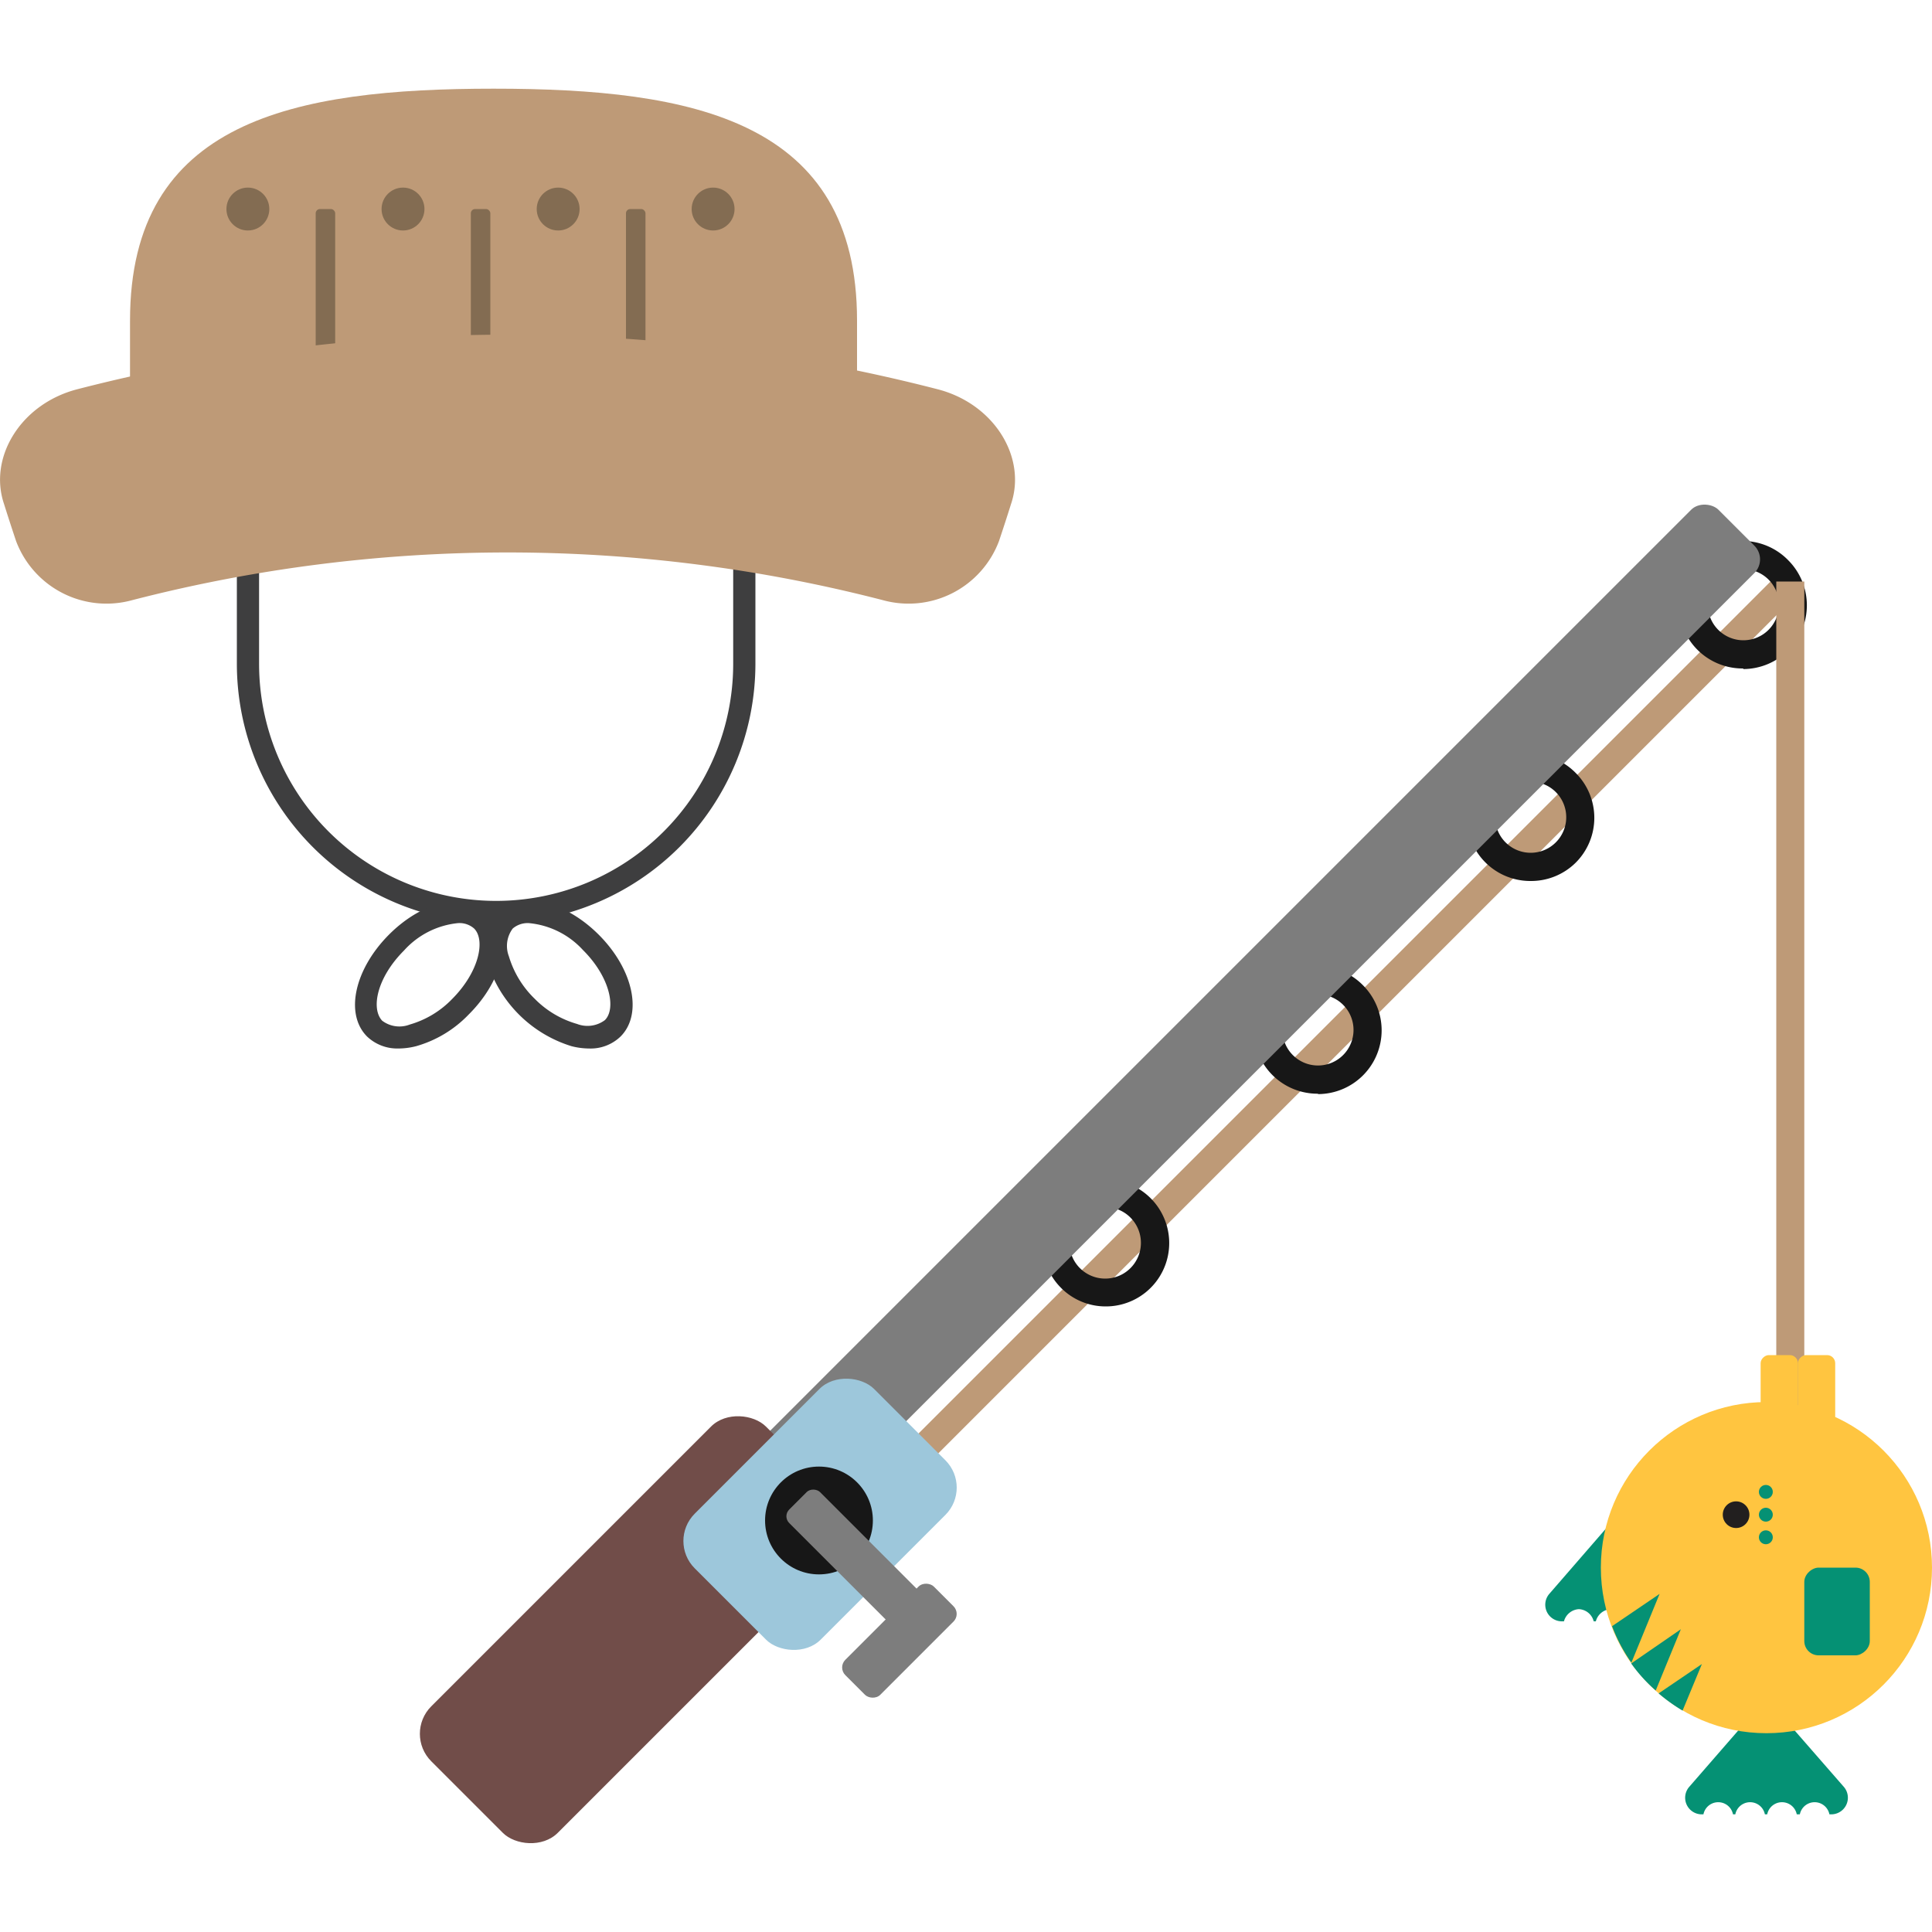
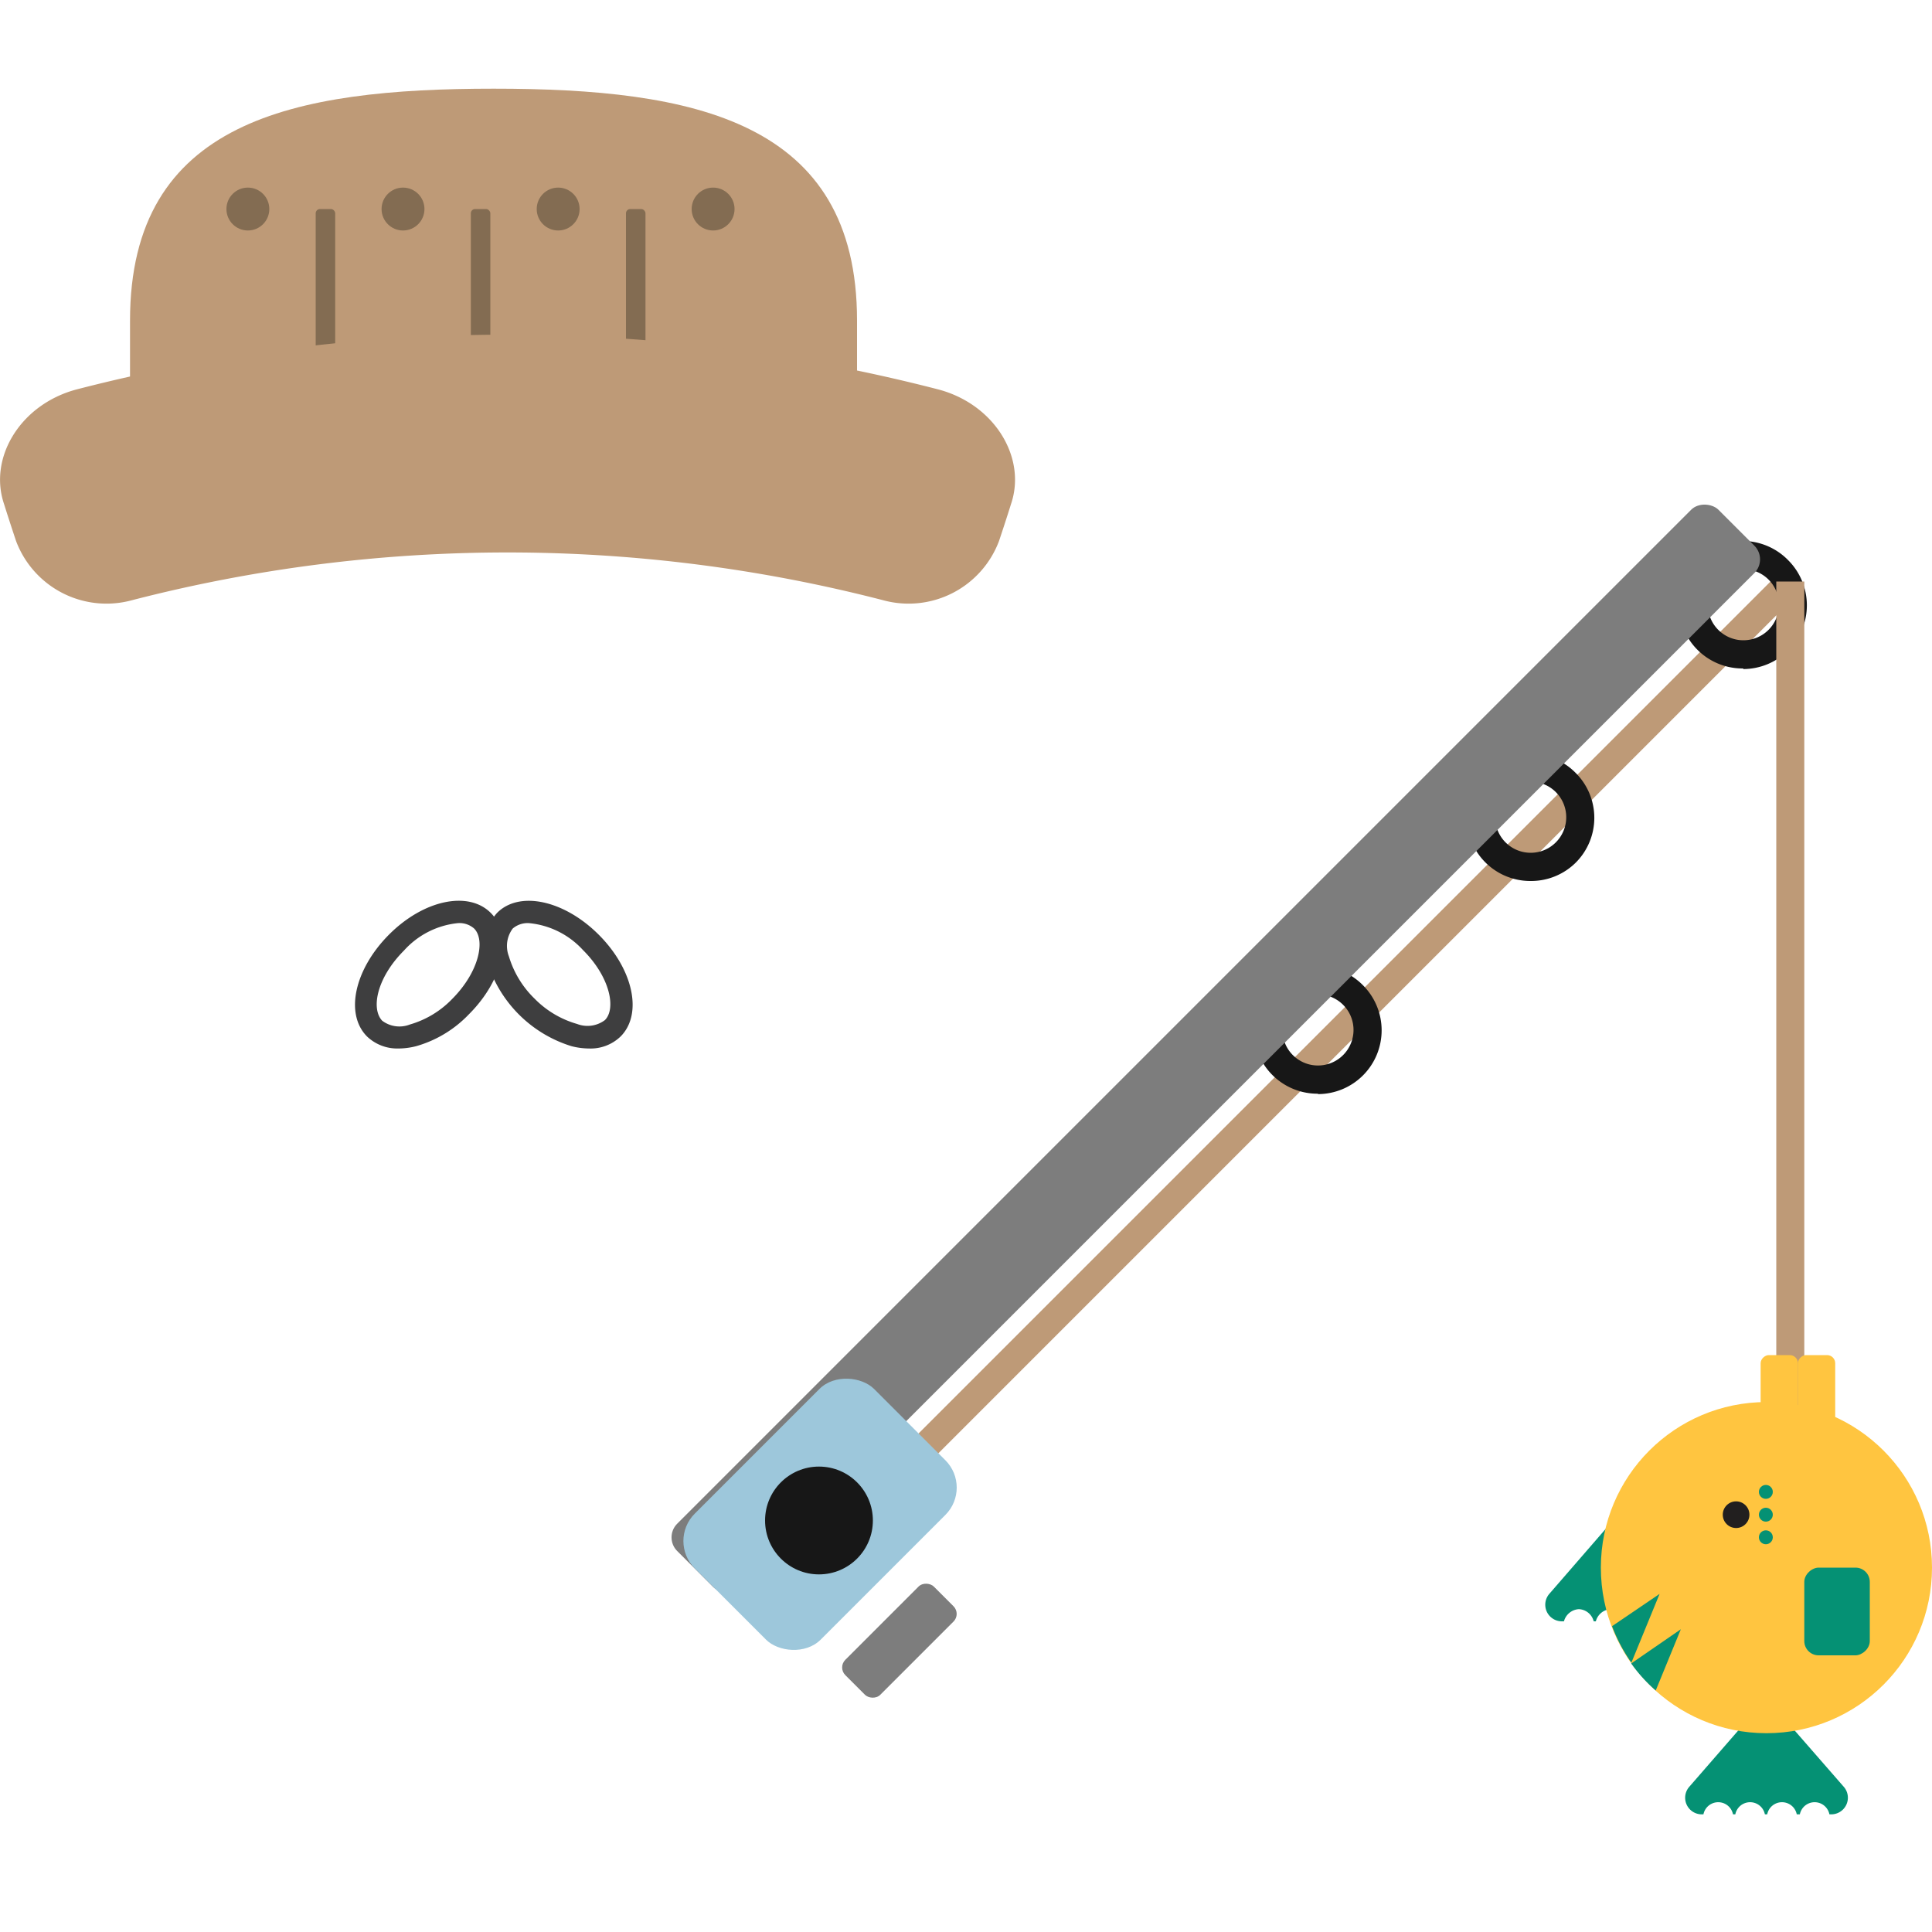
<svg xmlns="http://www.w3.org/2000/svg" id="Layer_1" data-name="Layer 1" viewBox="0 0 100 100">
  <defs>
    <style>.cls-1{fill:#7d7d7d;}.cls-2{fill:#be9a77;}.cls-3{fill:#171717;}.cls-4{fill:#714d49;}.cls-5{fill:#9dc7db;}.cls-6{fill:#059174;}.cls-7{fill:#ffc540;}.cls-8{fill:#221f1f;}.cls-9{fill:#3e3e3f;}.cls-10{fill:#836c52;}</style>
  </defs>
  <title>angler</title>
  <line class="cls-1" x1="47.11" y1="75.66" x2="92.67" y2="30.1" />
  <rect class="cls-2" x="37.68" y="52.15" width="64.42" height="1.45" transform="translate(-16.92 64.91) rotate(-45)" />
  <path class="cls-3" d="M90.23,34.6A3.3,3.3,0,1,1,92.56,29h0a3.3,3.3,0,0,1-2.33,5.63Zm0-5.14a1.84,1.84,0,1,0,1.31,3.14,1.84,1.84,0,0,0-1.31-3.14Z" />
  <path class="cls-3" d="M79.22,45.6A3.29,3.29,0,1,1,81.55,40h0a3.28,3.28,0,0,1,0,4.66A3.28,3.28,0,0,1,79.22,45.6Zm0-5.14a1.84,1.84,0,1,0,1.31.54h0A1.84,1.84,0,0,0,79.22,40.46Z" />
  <path class="cls-3" d="M68.22,56.61A3.3,3.3,0,1,1,70.55,51h0a3.3,3.3,0,0,1-2.33,5.63Zm0-5.14a1.84,1.84,0,1,0,1.3.54A1.84,1.84,0,0,0,68.22,51.47Z" />
-   <path class="cls-3" d="M57.21,67.62a3.25,3.25,0,0,1-2.33-1,3.28,3.28,0,1,1,2.33,1Zm0-5.14a1.85,1.85,0,1,0,1.3.54A1.83,1.83,0,0,0,57.21,62.48Z" />
  <rect class="cls-1" x="24.82" y="51.95" width="76.22" height="4.63" rx="1" ry="1" transform="translate(-19.94 60.39) rotate(-45)" />
-   <rect class="cls-4" x="20.59" y="79.72" width="24.5" height="9.26" rx="2.01" ry="2.01" transform="translate(-50.03 47.93) rotate(-45)" />
  <rect class="cls-5" x="35.88" y="73.77" width="13.13" height="9.22" rx="2" ry="2" transform="translate(-42.99 52.97) rotate(-45)" />
  <circle class="cls-3" cx="42.39" cy="78.7" r="2.79" />
-   <rect class="cls-1" x="43.62" y="76.25" width="2.26" height="9.76" rx="0.49" ry="0.49" transform="translate(-44.26 55.41) rotate(-45)" />
  <rect class="cls-1" x="43.31" y="83.64" width="6.48" height="2.56" rx="0.56" ry="0.56" transform="translate(-46.41 57.79) rotate(-45)" />
  <rect class="cls-2" x="91.94" y="30.1" width="1.45" height="48.81" />
  <path class="cls-6" d="M87.44,92.48l3.34-3.84a.85.85,0,0,1,1.3,0l3.35,3.84a.86.86,0,0,1-.65,1.43h-.09a.78.78,0,0,0-1.53,0H93a.78.78,0,0,0-1.53,0h-.12a.78.78,0,0,0-1.53,0h-.12a.78.78,0,0,0-1.53,0h-.12A.86.86,0,0,1,87.44,92.48Z" />
  <line class="cls-6" x1="85.79" y1="83.92" x2="85.9" y2="83.92" />
  <line class="cls-6" x1="82.49" y1="83.92" x2="82.6" y2="83.92" />
  <path class="cls-6" d="M80.19,82.5l3.34-3.85a.87.87,0,0,1,1.3,0l3.35,3.85a.86.86,0,0,1-.65,1.42h-.09a.79.79,0,0,0-1.54,0h-.11a.83.83,0,0,0-.77-.63.84.84,0,0,0-.77.63h-.11a.83.83,0,0,0-.77-.63.84.84,0,0,0-.77.63h-.11a.83.83,0,0,0-.77-.63.85.85,0,0,0-.77.63h-.11A.86.86,0,0,1,80.19,82.5Z" />
  <circle class="cls-7" cx="91.43" cy="81.14" r="8.57" />
  <circle class="cls-8" cx="89.86" cy="78.4" r="0.69" />
  <rect class="cls-7" x="90.02" y="71.24" width="4.14" height="1.93" rx="0.42" ry="0.42" transform="translate(164.3 -19.88) rotate(90)" />
  <rect class="cls-7" x="91.96" y="71.24" width="4.14" height="1.93" rx="0.42" ry="0.42" transform="translate(166.23 -21.82) rotate(90)" />
  <rect class="cls-6" x="92.81" y="81.71" width="4.54" height="3.39" rx="0.74" ry="0.74" transform="translate(178.49 -11.67) rotate(90)" />
  <circle class="cls-6" cx="91.4" cy="77.22" r="0.36" />
  <circle class="cls-6" cx="91.4" cy="78.4" r="0.36" />
  <circle class="cls-6" cx="91.4" cy="79.57" r="0.36" />
  <path class="cls-6" d="M84.44,86.06l0,0a8.46,8.46,0,0,1-1-1.89l2.46-1.67Z" />
  <path class="cls-6" d="M84.43,86.1v0L87,84.33l-1.3,3.17A8,8,0,0,1,84.43,86.1Z" />
-   <path class="cls-6" d="M88.09,86.13l-1,2.41a9,9,0,0,1-1.24-.89Z" />
-   <path class="cls-9" d="M25.68,47.78A13.43,13.43,0,0,1,12.26,34.36V25.3a13.42,13.42,0,0,1,26.84,0v9.06A13.43,13.43,0,0,1,25.68,47.78Zm0-34.75A12.28,12.28,0,0,0,13.41,25.3v9.06a12.27,12.27,0,0,0,24.54,0V25.3A12.28,12.28,0,0,0,25.68,13Z" />
+   <path class="cls-6" d="M88.09,86.13l-1,2.41Z" />
  <path class="cls-2" d="M44.36,16.59c0-10.35-8.46-12-18.81-12S6.73,6.24,6.73,16.59v6.56H44.36Z" />
  <circle class="cls-10" cx="12.83" cy="10.82" r="1.11" />
  <circle class="cls-10" cx="20.86" cy="10.82" r="1.11" />
  <circle class="cls-10" cx="28.89" cy="10.82" r="1.11" />
  <circle class="cls-10" cx="36.91" cy="10.82" r="1.11" />
  <rect class="cls-10" x="16.34" y="10.82" width="1.01" height="8.12" rx="0.22" ry="0.22" />
  <rect class="cls-10" x="24.37" y="10.82" width="1.01" height="8.12" rx="0.22" ry="0.22" />
  <rect class="cls-10" x="32.4" y="10.82" width="1.01" height="8.12" rx="0.22" ry="0.22" />
  <path class="cls-2" d="M45.72,31.07a77.66,77.66,0,0,0-38.9,0A5,5,0,0,1,.83,28c-.21-.63-.42-1.27-.62-1.91-.82-2.41.86-5.18,3.78-5.94a89.15,89.15,0,0,1,44.55,0c2.93.76,4.61,3.53,3.79,5.94-.2.64-.41,1.28-.62,1.91A5,5,0,0,1,45.72,31.07Z" />
  <path class="cls-9" d="M20.6,54.27A2.26,2.26,0,0,1,19,53.65c-1.16-1.16-.66-3.47,1.13-5.27s4.11-2.29,5.27-1.13.66,3.47-1.14,5.26h0a6.06,6.06,0,0,1-2.72,1.64A3.72,3.72,0,0,1,20.6,54.27Zm3.11-6.49a4.33,4.33,0,0,0-2.8,1.42c-1.4,1.4-1.72,3-1.13,3.63a1.48,1.48,0,0,0,1.43.2,4.94,4.94,0,0,0,2.2-1.33c1.4-1.41,1.72-3.05,1.13-3.64A1.15,1.15,0,0,0,23.71,47.78Z" />
  <path class="cls-9" d="M30.49,54.27a3.74,3.74,0,0,1-.91-.12,6.6,6.6,0,0,1-4.36-4.36,2.53,2.53,0,0,1,.51-2.54c1.15-1.16,3.47-.66,5.26,1.13s2.29,4.11,1.13,5.27A2.23,2.23,0,0,1,30.49,54.27Zm-3.12-6.49a1.19,1.19,0,0,0-.83.28,1.5,1.5,0,0,0-.2,1.44,5.08,5.08,0,0,0,1.34,2.2A5,5,0,0,0,29.87,53a1.5,1.5,0,0,0,1.44-.2c.59-.59.27-2.23-1.14-3.63A4.33,4.33,0,0,0,27.37,47.78Z" />
</svg>